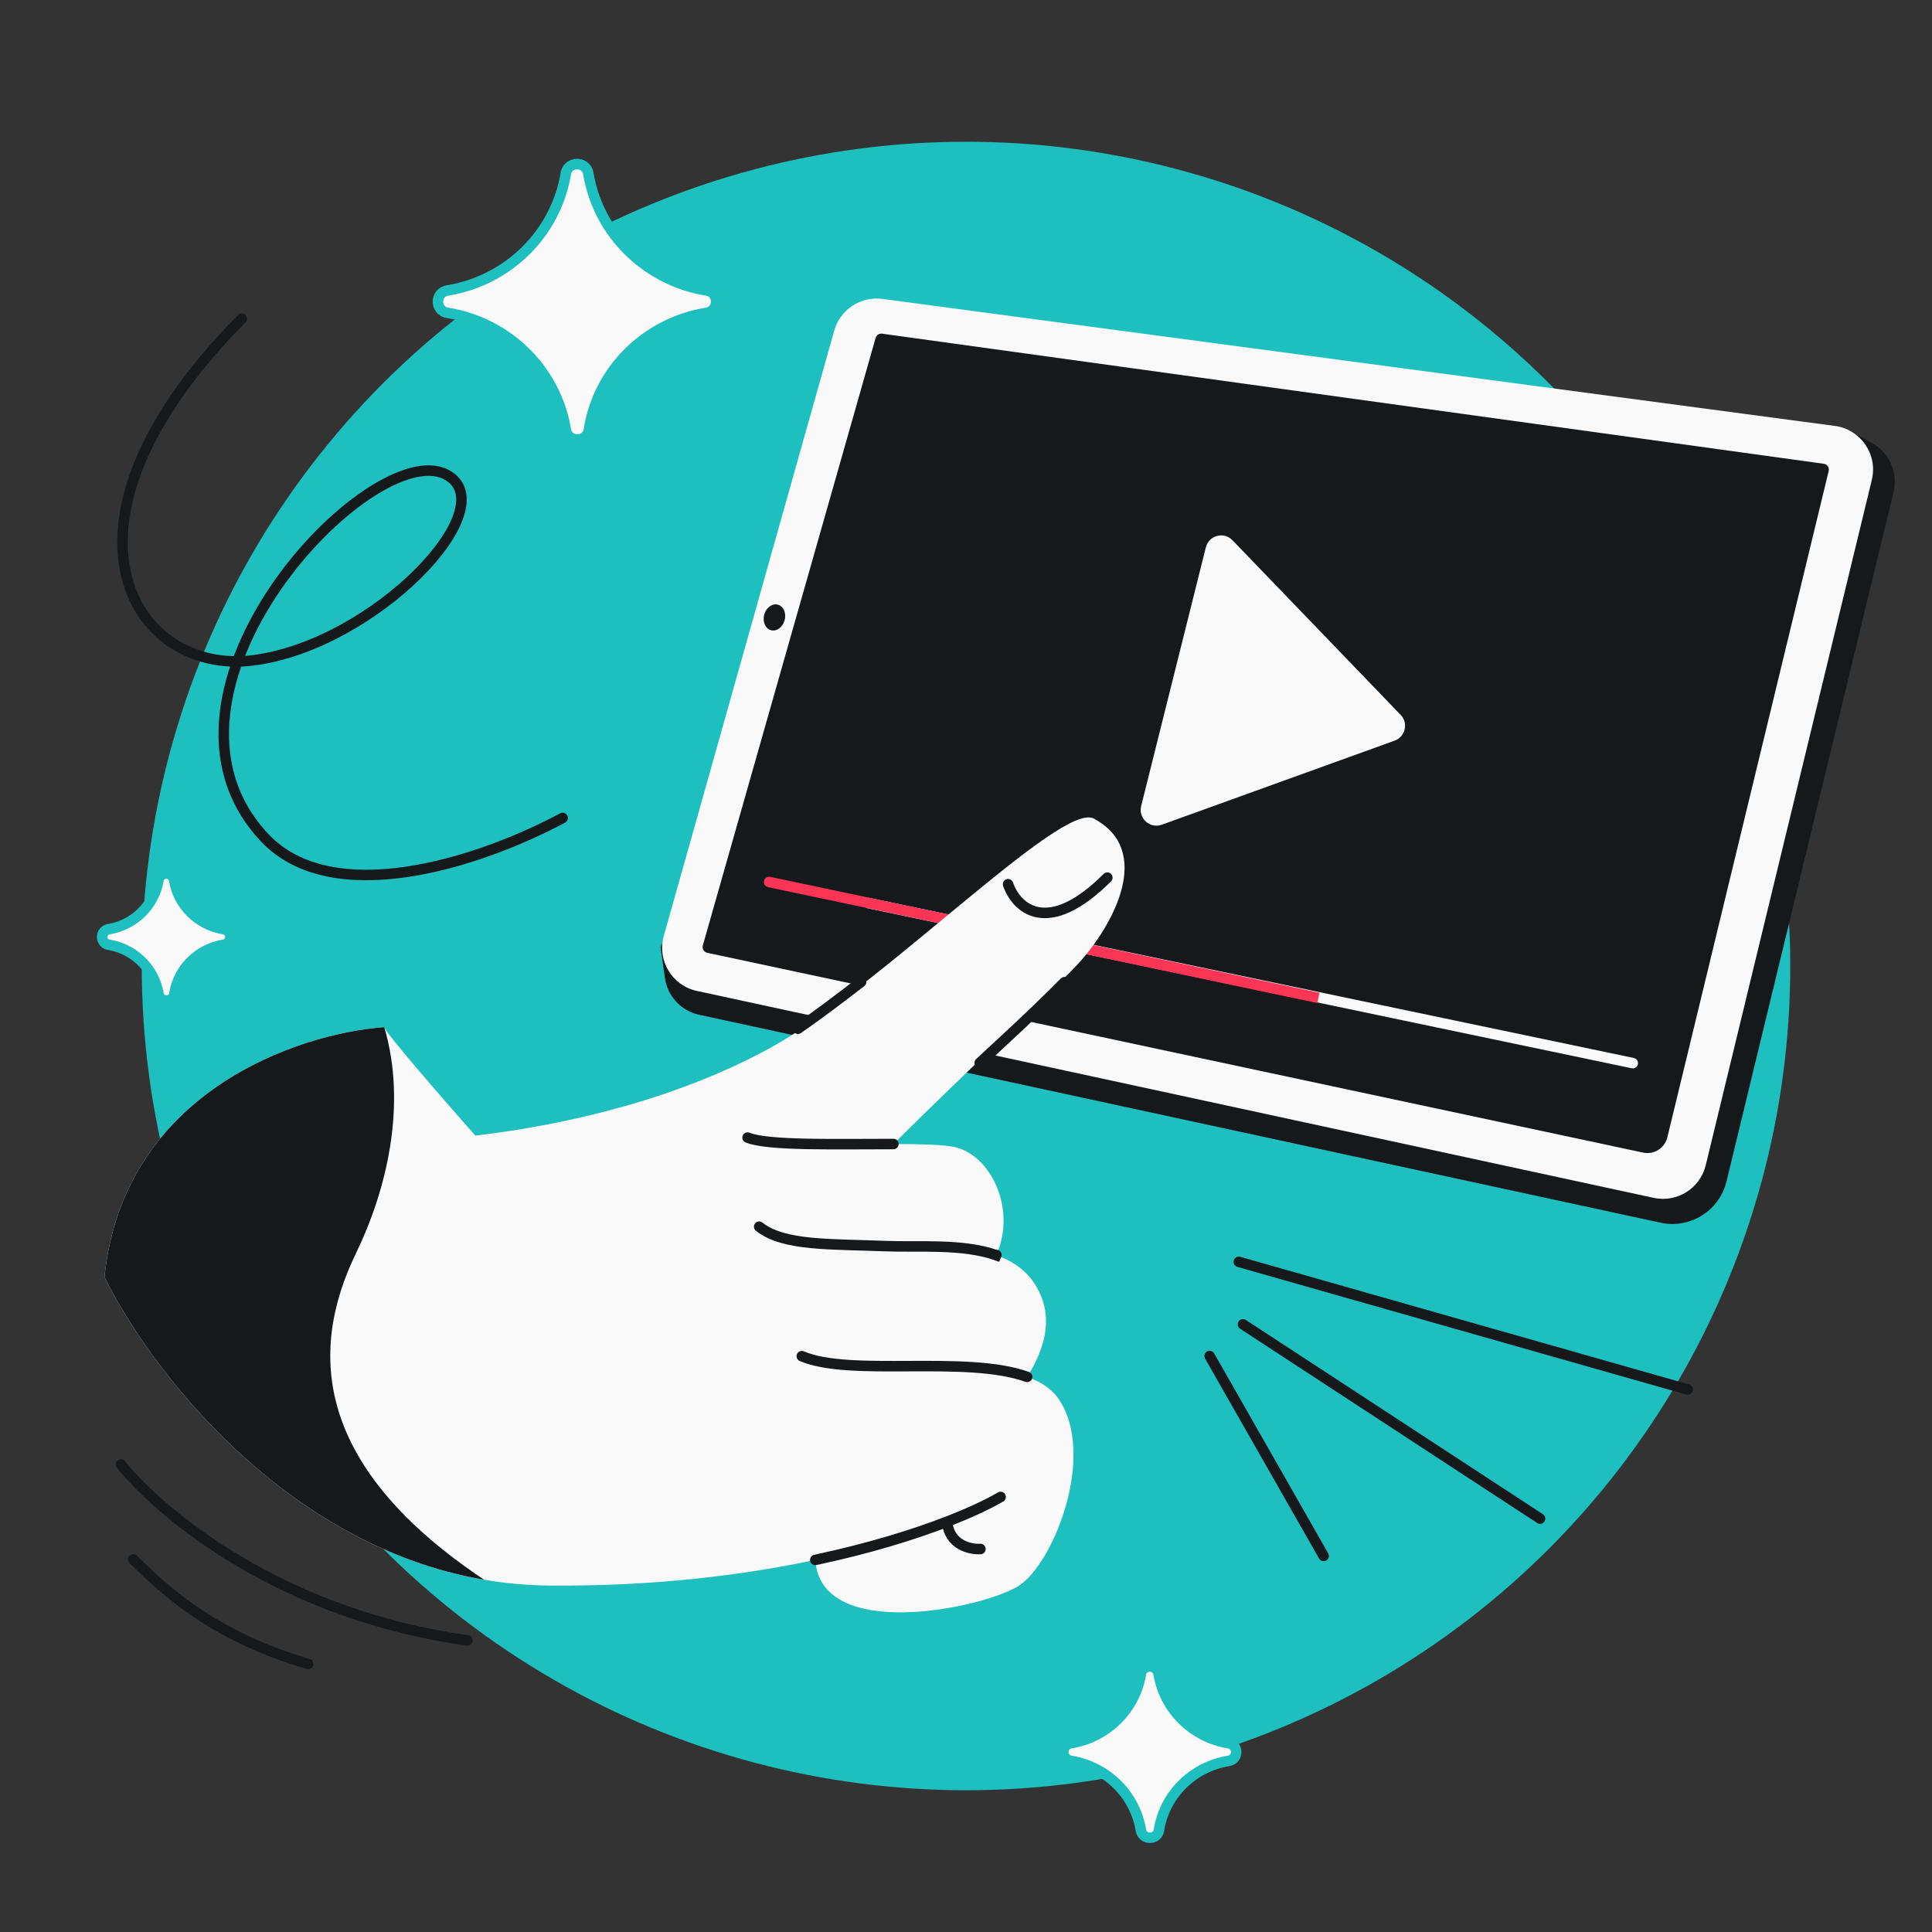
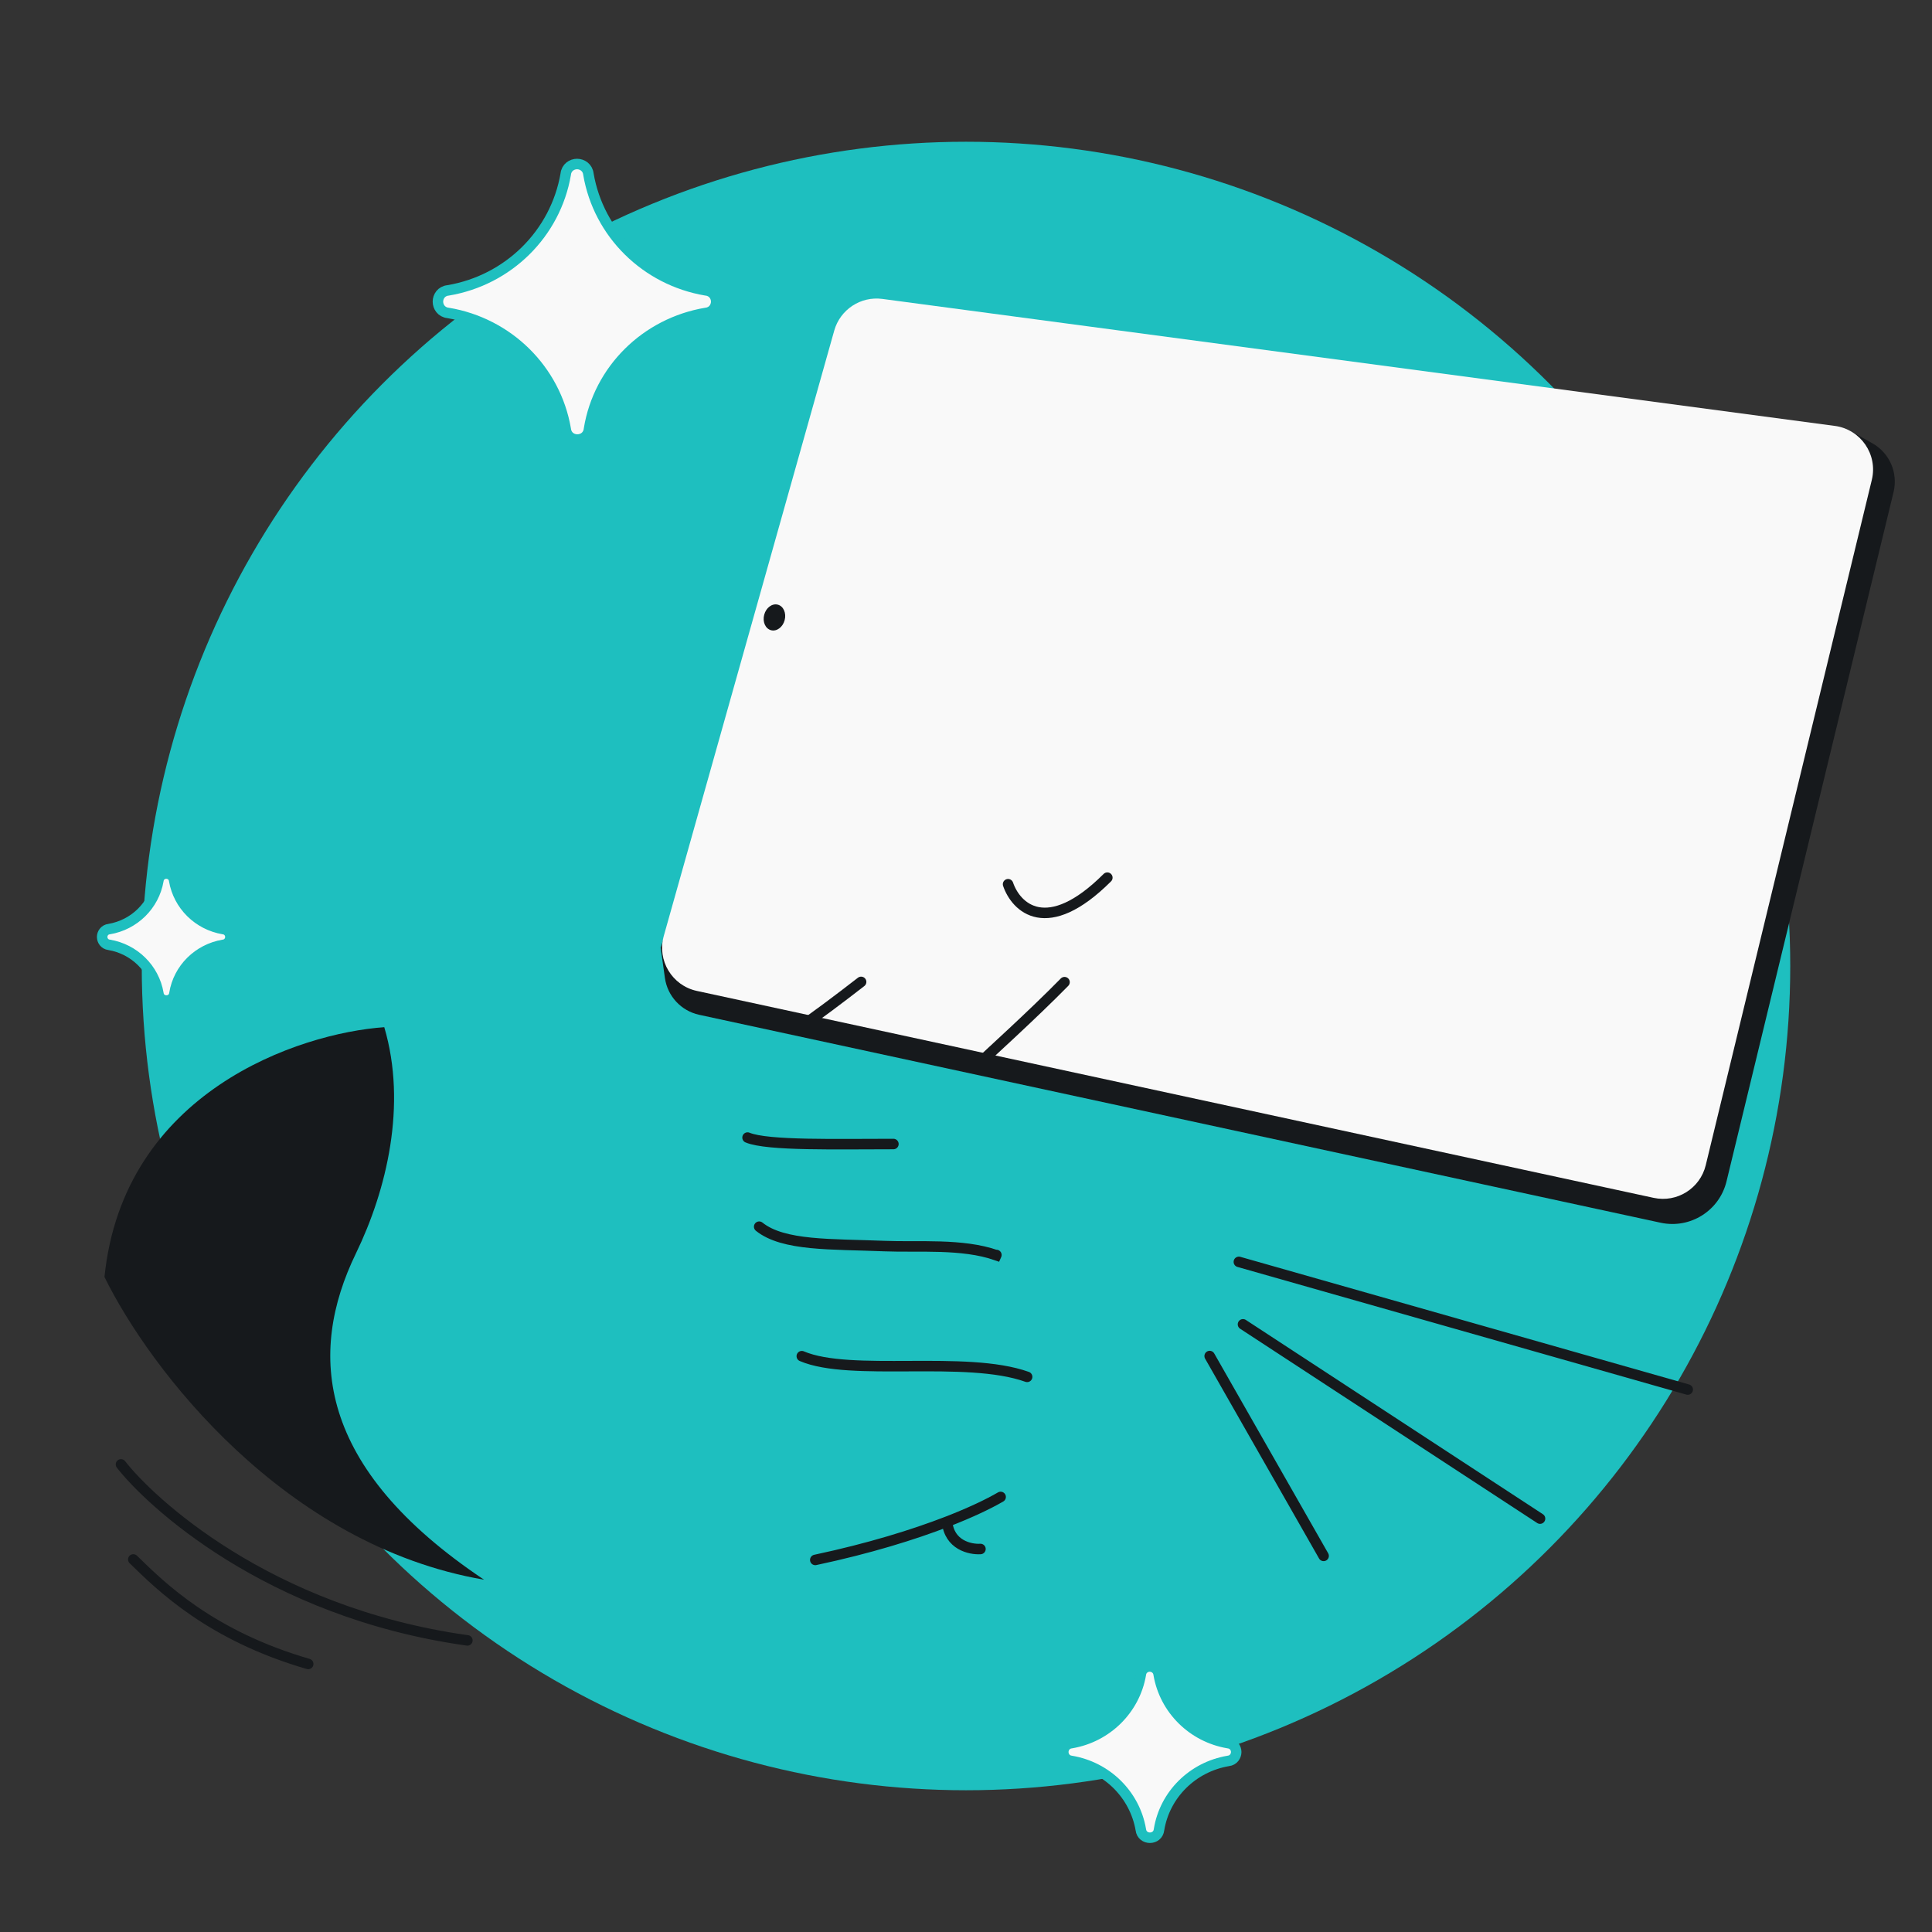
<svg xmlns="http://www.w3.org/2000/svg" width="368" height="368" viewBox="0 0 368 368" fill="none">
  <rect x="0" y="0" width="368" height="368" fill="#333333" stroke="none" />
  <g clip-path="url(#clip0_3681_1035)">
    <circle cx="184" cy="184" r="157" fill="#1EBFBF" />
    <path d="M316.3 232.898L133.176 193.294C129.743 192.551 127.137 189.746 126.648 186.267L125.841 180.515L162.216 67.684C163.438 63.895 167.157 61.488 171.114 61.926L352.241 81.956L356.65 84.439C359.918 86.281 361.564 90.069 360.681 93.715L328.861 225.023C327.504 230.621 321.93 234.116 316.3 232.898Z" fill="#16191C" />
    <path d="M126.432 178.283L158.901 62.974C160.031 58.96 163.941 56.387 168.075 56.938L349.499 81.126C354.432 81.783 357.709 86.57 356.537 91.406L324.903 221.946C323.832 226.366 319.432 229.125 314.987 228.164L132.728 188.746C128.006 187.725 125.123 182.933 126.432 178.283Z" fill="#F9F9F9" />
-     <path d="M133.87 180.089L166.788 64.358C166.94 63.823 167.464 63.481 168.015 63.557L347.389 88.34C348.044 88.43 348.477 89.067 348.322 89.709L317.591 216.639C317.093 218.698 315.046 219.986 312.974 219.543L134.712 181.487C134.079 181.352 133.693 180.711 133.87 180.089Z" fill="#16191C" />
    <path d="M310.795 203.479C311.336 203.592 311.866 203.246 311.979 202.705C312.092 202.164 311.746 201.634 311.205 201.521L310.795 203.479ZM311.205 201.521L165.41 170.992L165 172.949L310.795 203.479L311.205 201.521Z" fill="#F9F9F9" />
-     <path d="M146.706 167.022C146.166 166.908 145.636 167.253 145.522 167.794C145.408 168.334 145.753 168.864 146.294 168.978L146.706 167.022ZM251.331 189.097L146.706 167.022L146.294 168.978L250.918 191.054L251.331 189.097Z" fill="#FA3556" />
    <ellipse cx="2.016" cy="2.518" rx="2.016" ry="2.518" transform="matrix(0.966 0.258 -0.258 0.966 146.212 114.655)" fill="#16191C" />
-     <path d="M46.06 60.709C7.326 99.665 25.005 128.69 48.171 125.784C71.338 122.878 96.584 96.474 84.989 90.388C70.882 82.984 24.342 131.845 50.406 159.561C63.272 173.241 90.969 164.461 107.173 155.804" stroke="#16191C" stroke-width="2" stroke-linecap="round" />
    <path d="M321.471 264.676L235.974 240.357M236.761 252.254L293.34 289.259M252.118 296.361L230.412 258.295" stroke="#16191C" stroke-width="2" stroke-linecap="round" />
-     <path d="M266.792 136.168C268.299 137.734 267.694 140.333 265.65 141.071L221.295 157.088C219.037 157.903 216.783 155.868 217.365 153.539L229.686 104.255C230.258 101.968 233.122 101.204 234.758 102.902L266.792 136.168Z" fill="#F9F9F9" />
-     <path d="M146.714 199.601C167.807 188.045 202.089 152.598 208.328 155.914C219.796 162.01 212.074 176.178 205.473 183.449C201.277 188.07 183.971 204.189 170.175 217.909C175.175 217.914 179.477 218.009 181.686 218.452C188.518 219.821 193.75 230.038 189.79 239.042L189.77 239.087C193.713 240.469 196.94 242.986 198.554 247.568C200.289 252.492 198.522 257.736 195.644 262.259C198.275 263.201 200.382 264.569 201.704 266.555C208.89 277.347 200.594 297.976 193.964 302.114C187.224 306.321 156.334 312.876 155.292 297.128C141.504 300.058 124.415 302.186 104.654 302.013C100.37 301.976 96.218 301.587 92.205 300.898C54.159 294.364 28.533 260.809 19.901 243.233C23.502 207.932 56.931 196.805 73.196 195.653C73.206 195.685 73.215 195.718 73.224 195.75C73.859 197.242 84.927 209.966 90.529 216.305C107.658 214.31 128.813 209.409 146.714 199.601Z" fill="#F9F9F9" />
    <path d="M142.39 216.68C146.186 218.278 159.708 217.897 170.173 217.909M189.789 239.042C189.782 239.056 189.775 239.071 189.768 239.087C183.297 236.819 174.898 237.61 168.54 237.351C158.308 236.936 149.211 237.356 144.607 233.654M190.597 285.131C188.299 286.469 184.869 288.113 180.4 289.843M152.723 258.319C162.016 262.302 183.974 258.082 195.643 262.259M155.291 297.128C165.589 294.939 174.046 292.303 180.4 289.843M186.753 295.046C184.798 295.168 180.792 294.299 180.4 289.843M151.989 195.945C155.513 193.525 159.634 190.429 164.023 187.028M186.614 202.459C188.184 200.95 196.605 193.356 202.767 187.079M192.014 168.424C193.506 172.81 199.376 178.7 210.92 167.173" stroke="#16191C" stroke-width="2" stroke-linecap="round" />
    <path d="M19.899 243.233C23.5 207.932 56.93 196.805 73.195 195.654C77.566 210.462 73.649 226.678 67.799 238.736C58.543 257.82 60.25 279.544 92.204 300.898C54.158 294.364 28.532 260.809 19.899 243.233Z" fill="#16191C" />
    <path d="M23.044 278.934C28.306 285.73 50.728 307.098 89.027 312.456M25.39 297.036C30.721 302.256 40.146 311.554 58.705 316.942" stroke="#16191C" stroke-width="2" stroke-linecap="round" />
    <path d="M85.344 59.606C84.063 59.47 83.416 58.418 83.415 57.455C83.415 56.492 84.064 55.44 85.347 55.312C96.82 53.389 105.815 44.496 107.758 33.181C107.89 31.893 108.946 31.241 109.915 31.241C110.883 31.242 111.94 31.892 112.08 33.177C114.021 44.493 123.016 53.388 134.49 55.31C135.772 55.438 136.421 56.49 136.421 57.453C136.421 58.416 135.773 59.468 134.493 59.604C123.015 61.526 114.023 70.423 112.19 81.734C111.91 84.383 108.041 84.385 107.757 81.739C105.815 70.422 96.818 61.526 85.344 59.606Z" fill="#F9F9F9" stroke="#1EBFBF" stroke-width="2" />
    <path d="M20.79 179.97C19.907 179.867 19.459 179.124 19.459 178.469C19.459 177.813 19.909 177.069 20.793 176.971C25.592 176.16 29.349 172.441 30.167 167.718C30.268 166.833 31.013 166.382 31.671 166.383C32.328 166.383 33.072 166.831 33.178 167.715C33.995 172.439 37.752 176.159 42.552 176.97C43.436 177.069 43.886 177.812 43.886 178.468C43.886 179.123 43.437 179.866 42.555 179.969C37.751 180.78 33.998 184.501 33.227 189.219C33.021 191.03 30.377 191.032 30.167 189.225C29.349 184.5 25.591 180.78 20.79 179.97Z" fill="#F9F9F9" stroke="#1EBFBF" stroke-width="2" />
    <path d="M204.04 335.414C203.039 335.301 202.531 334.466 202.531 333.719C202.531 332.972 203.04 332.136 204.043 332.029C210.829 330.887 216.146 325.627 217.3 318.941C217.41 317.935 218.248 317.425 218.998 317.425C219.748 317.425 220.585 317.934 220.701 318.938C221.853 325.625 227.17 330.886 233.957 332.028C234.96 332.135 235.469 332.971 235.469 333.718C235.469 334.465 234.961 335.3 233.96 335.413C227.169 336.554 221.855 341.817 220.768 348.498C220.541 350.559 217.531 350.561 217.299 348.504C216.147 341.816 210.828 336.555 204.04 335.414Z" fill="#F9F9F9" stroke="#1EBFBF" stroke-width="2" />
  </g>
  <defs>
    <clipPath id="clip0_3681_1035">
      <rect width="368" height="368" fill="white" />
    </clipPath>
  </defs>
</svg>